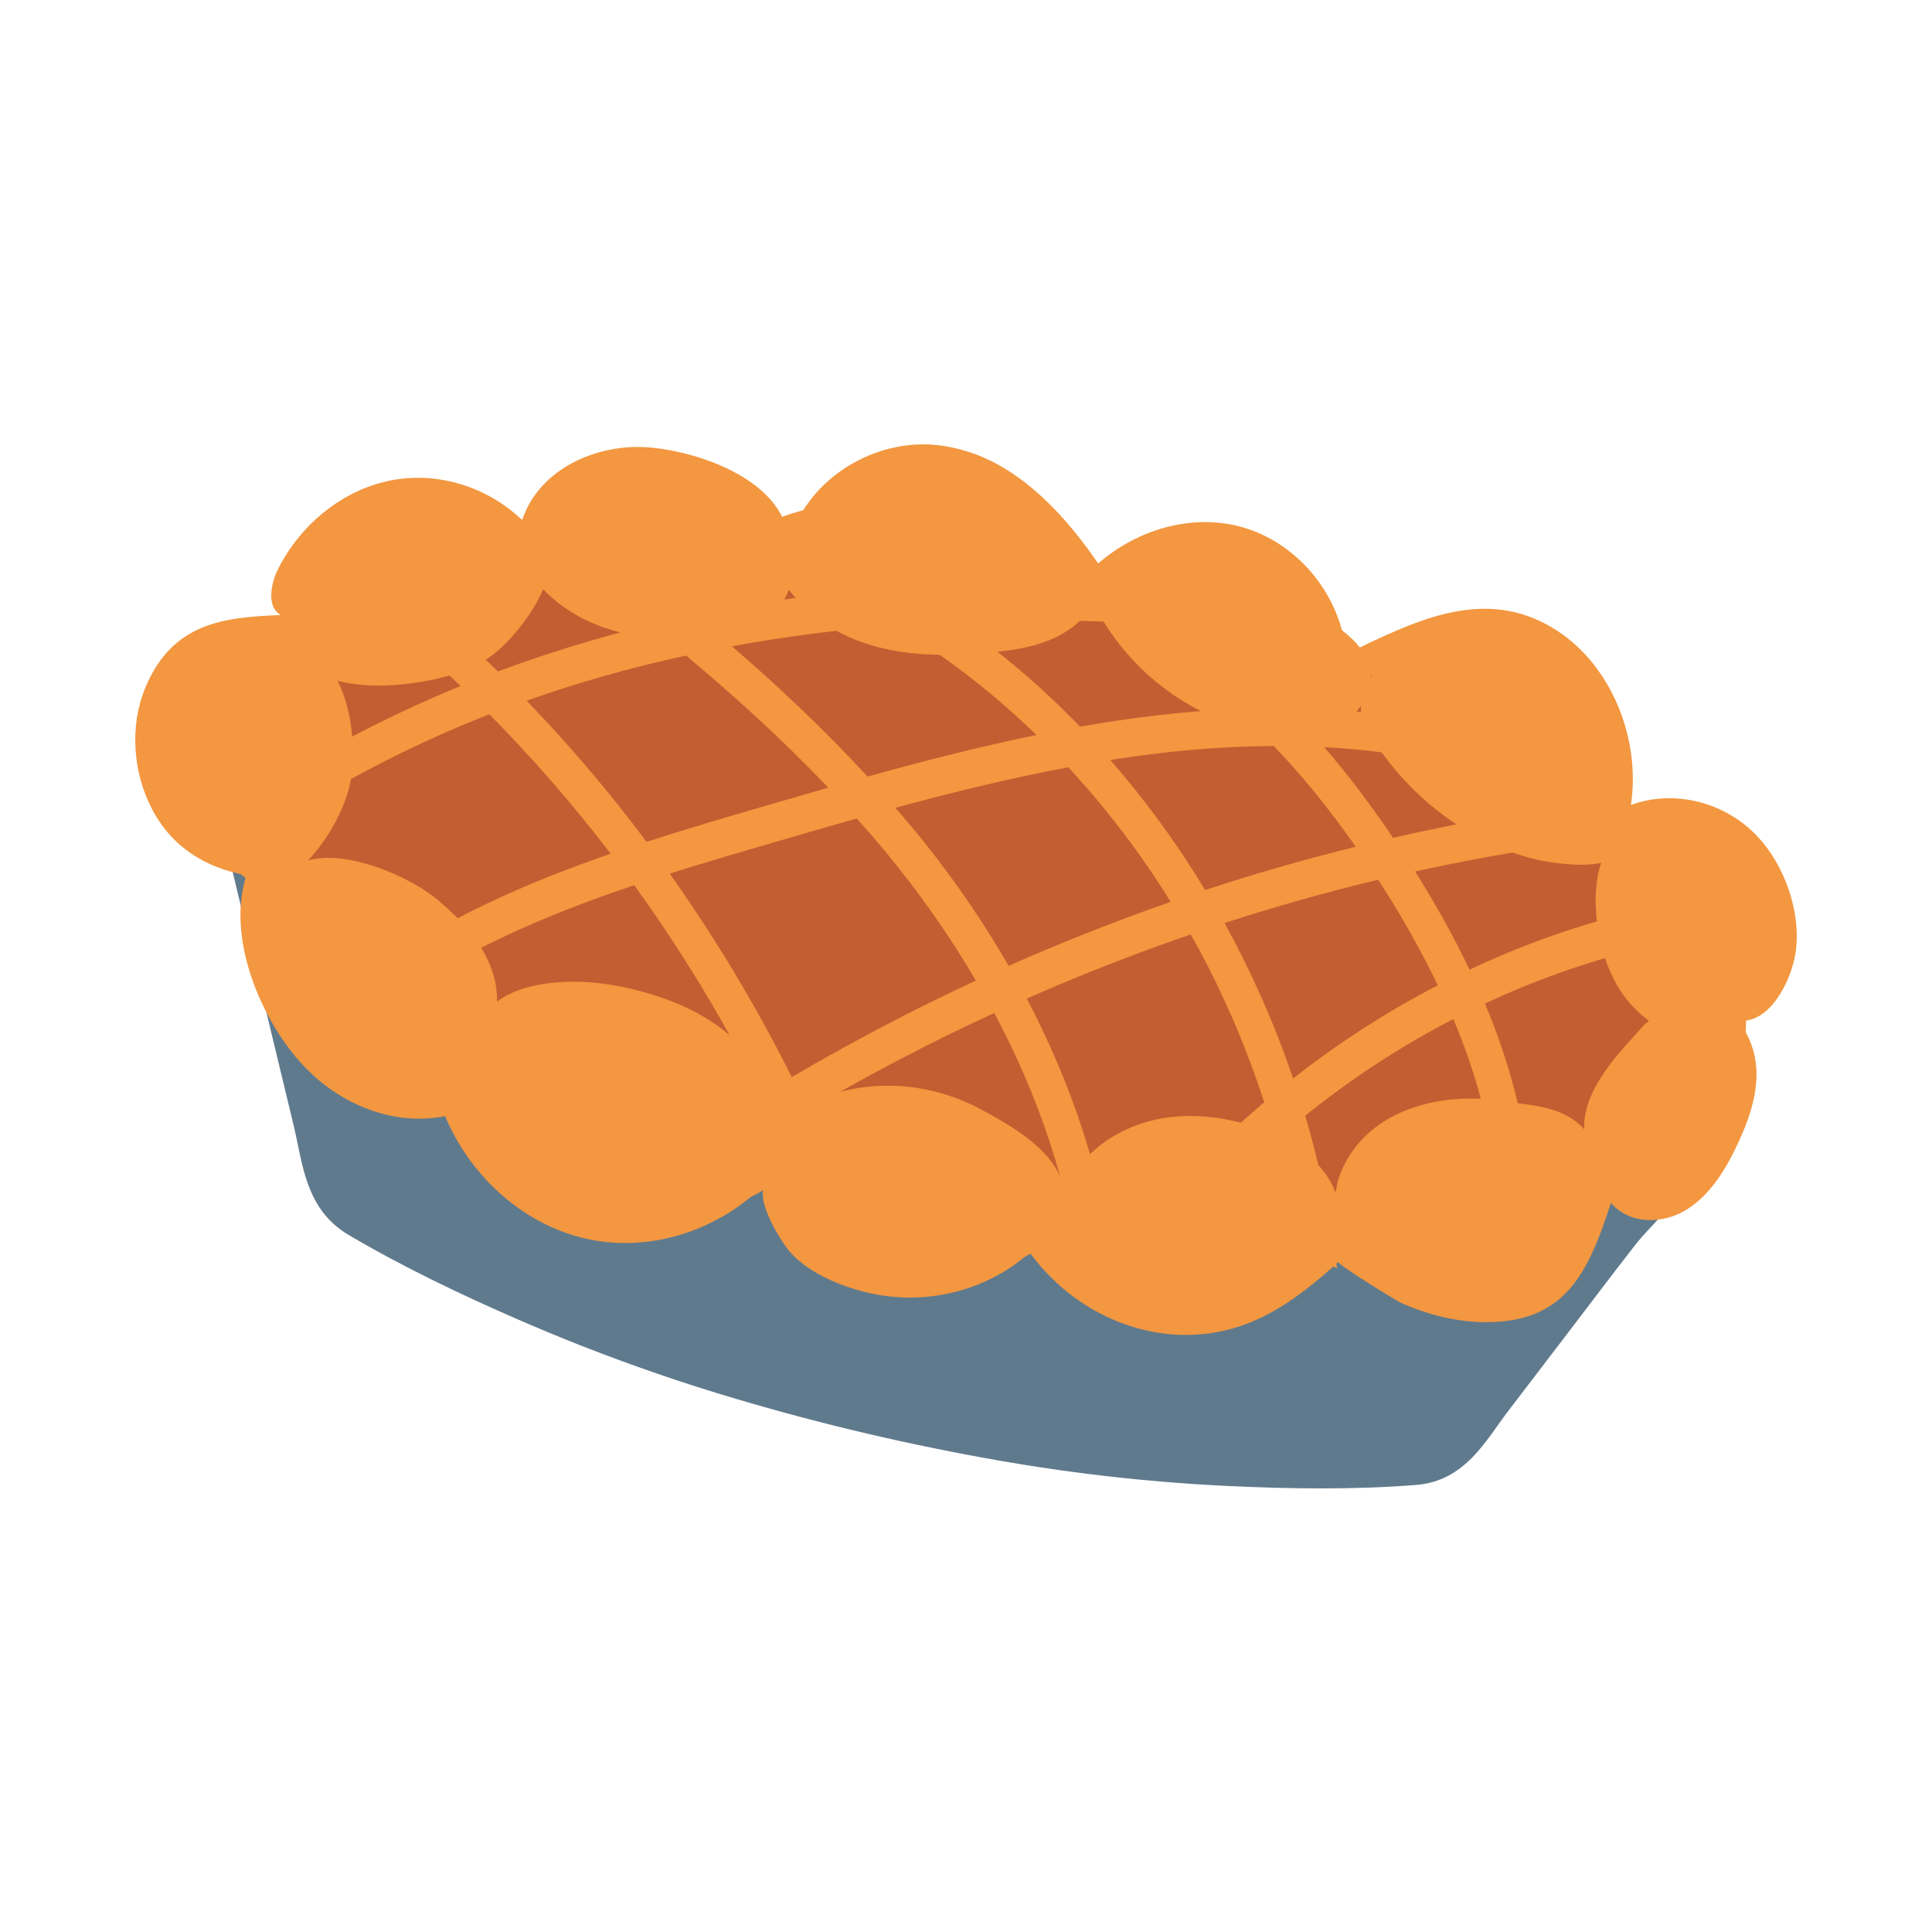
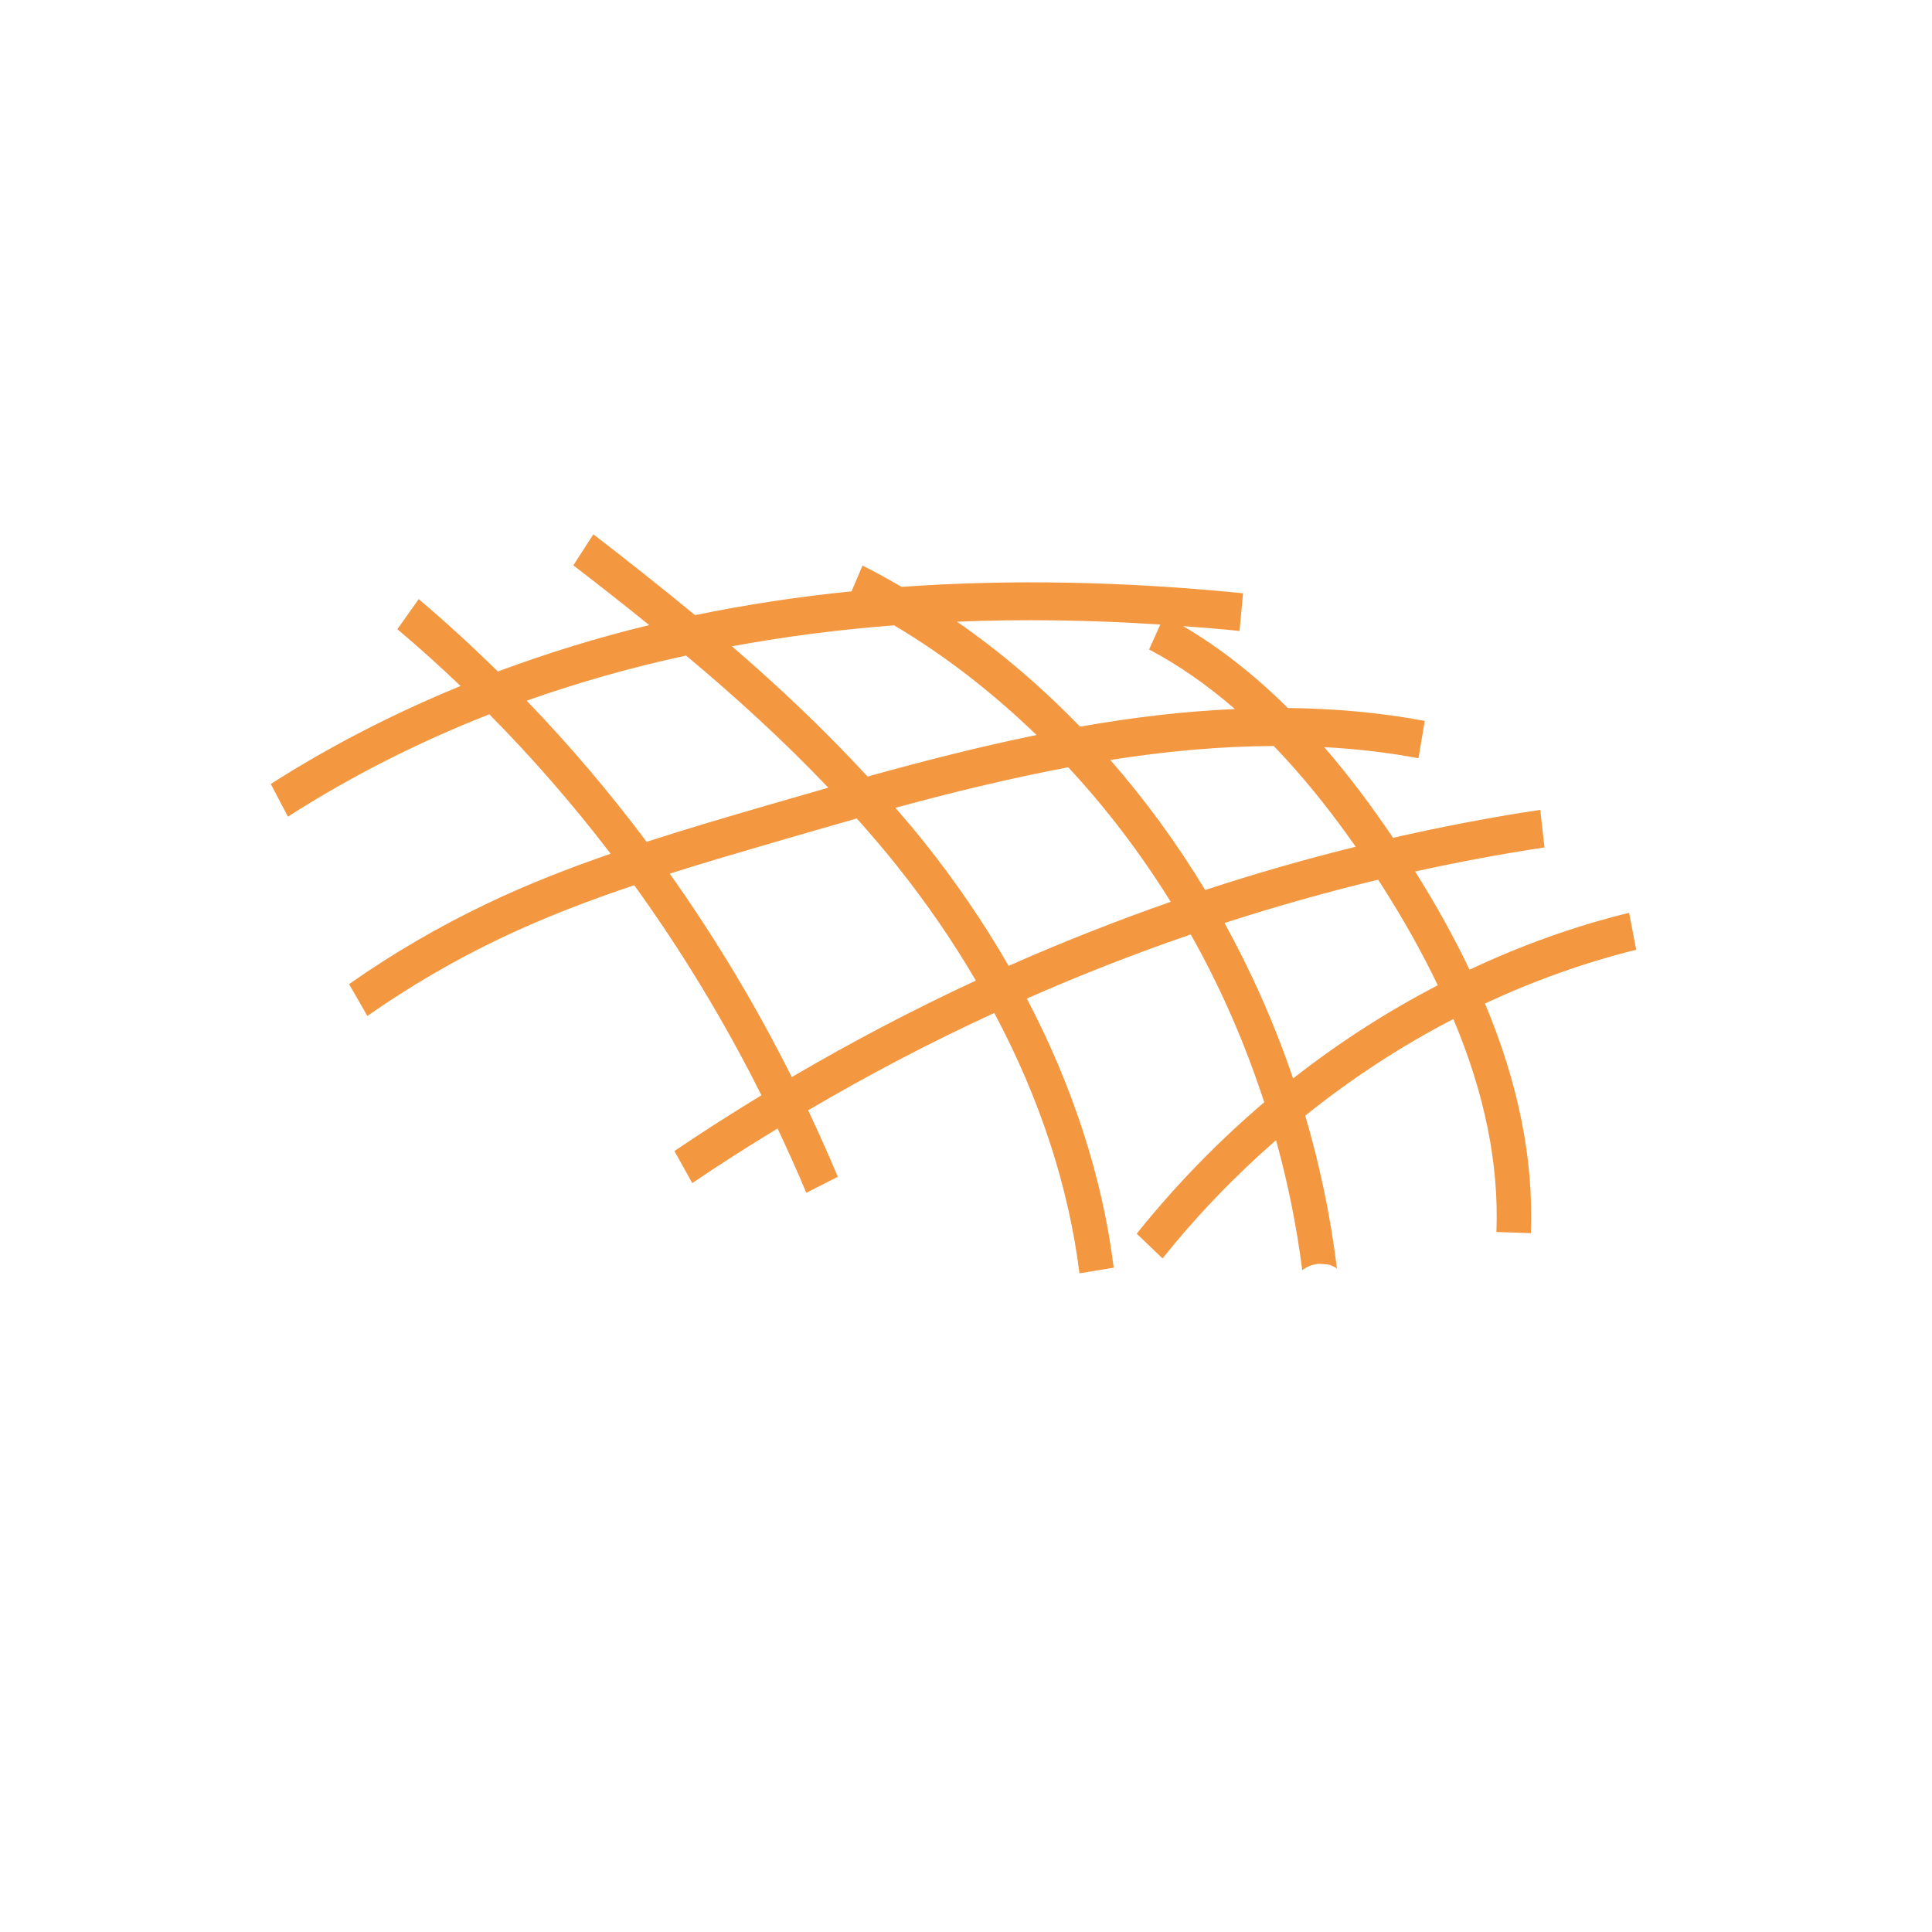
<svg xmlns="http://www.w3.org/2000/svg" width="120" height="120" viewBox="0 0 120 120" fill="none">
-   <path d="M102.394 76.377C103.347 75.353 104.179 74.528 104.35 72.729C102.01 72.132 99.585 73.02 97.275 73.796C91.252 75.815 85.001 75.673 78.836 74.962C71.925 74.165 65.013 73.554 58.109 73.134C57.789 73.113 57.462 73.106 57.142 73.106C56.85 72.957 56.551 72.821 56.253 72.701C49.825 69.991 43.304 67.46 36.719 65.092C34.458 64.281 32.176 63.528 29.893 62.781C27.909 62.127 25.47 61.586 23.671 60.612C21.958 59.681 20.301 58.337 18.786 57.192C17.933 56.552 17.101 55.891 16.29 55.215C15.871 54.859 14.392 53.907 14.285 53.466C15.167 57.135 16.049 60.797 16.93 64.466C17.371 66.301 17.812 68.135 18.253 69.963C18.8 72.246 18.957 75.111 21.652 76.704C24.994 78.674 28.599 80.402 32.211 81.973C33.505 82.535 34.814 83.075 36.129 83.594C39.251 84.817 42.444 85.919 45.672 86.872C51.133 88.494 56.566 89.759 62.14 90.734C65.447 91.309 68.775 91.743 72.095 92.021C73.496 92.141 74.897 92.234 76.291 92.298C80.187 92.483 84.141 92.533 87.945 92.234C91.017 91.992 92.283 89.461 93.684 87.633C94.807 86.168 95.924 84.704 97.047 83.232C98.547 81.276 100.026 79.299 101.541 77.358C101.825 76.996 102.117 76.675 102.394 76.37V76.377Z" fill="#607A8D" />
-   <path d="M60.541 28.202C59.816 27.932 59.062 27.747 58.287 27.654C54.433 27.199 50.188 29.617 48.993 33.677C48.766 29.567 42.558 27.754 39.586 27.761C36.663 27.768 33.435 29.283 32.432 32.305C30.228 30.193 27.114 29.261 24.212 29.852C21.311 30.442 18.673 32.532 17.251 35.384C16.789 36.315 16.576 37.737 17.436 38.2C13.895 38.342 10.681 38.669 9.01 42.758C8.028 45.154 8.27 48.034 9.458 50.281C10.73 52.691 12.842 53.914 15.303 54.362C14.03 58.344 16.277 63.45 18.844 66.188C21.133 68.627 24.476 69.964 27.647 69.324C29.289 73.249 32.724 76.186 36.606 76.982C40.489 77.778 44.713 76.42 47.614 73.434C46.725 74.351 48.559 77.202 49.114 77.814C50.323 79.129 52.293 79.919 53.928 80.296C57.363 81.099 61.188 80.274 63.961 77.8C66.208 80.9 69.749 82.82 73.383 82.912C73.71 82.919 74.044 82.912 74.371 82.891C77.92 82.656 80.494 80.765 83.132 78.383C83.004 78.497 86.744 80.808 87.085 80.957C88.757 81.682 90.577 82.137 92.39 82.123C97.154 82.08 98.619 79.201 100.055 74.714C101.207 76.058 103.27 76.058 104.756 75.133C106.242 74.209 107.237 72.573 107.998 70.902C108.56 69.679 109.029 68.378 109.093 67.02C109.157 65.654 108.745 64.396 107.941 63.379C109.904 63.678 111.305 60.862 111.539 59.084C111.866 56.588 110.835 53.808 109.257 52.059C107.244 49.833 104.037 49.001 101.3 49.996C101.918 45.837 100.063 41.392 96.792 39.224C92.653 36.479 88.536 38.249 84.483 40.205C84.348 40.269 84.206 40.333 84.063 40.326C83.672 40.297 83.509 39.785 83.409 39.373C82.62 36.088 80.017 33.485 77.002 32.703C73.98 31.914 70.66 32.874 68.207 35C66.237 32.113 63.705 29.368 60.527 28.188L60.541 28.202Z" fill="#F39740" />
-   <path d="M41.128 68.714C40.033 68.387 38.938 67.989 37.8 67.363C31.778 64.056 25.997 60.117 20.813 55.267C19.384 53.931 17.983 52.501 16.994 50.695C16.006 48.889 15.466 46.635 15.899 44.473C16.923 39.332 22.263 37.853 25.748 36.04C30.54 33.558 36.371 33.53 41.448 33.352C55.407 32.861 69.351 35.236 82.292 40.697C90.398 44.118 98.27 48.889 103.98 56.377C106.227 59.328 108.737 64.255 104.876 67.505C104.179 68.095 103.368 68.458 102.565 68.799C87.426 75.277 70.972 75.875 55.449 72.696C52.05 71.999 48.715 71.068 45.416 69.944C43.923 69.439 42.522 69.133 41.135 68.714H41.128Z" fill="#C35E32" />
-   <path d="M108.454 63.38C108.504 60.764 108.105 58.175 106.484 56.22C105.169 54.627 102.979 50.986 100.575 52.153C100.909 49.152 99.508 47.502 97.667 45.931C97.411 45.71 97.148 45.497 96.877 45.276C94.339 43.214 91.402 41.813 88.252 41.316C87.548 41.209 86.823 41.145 86.14 41.358C85.735 41.486 85.408 41.749 85.138 42.062C85.166 39.95 82.556 38.5 81.056 37.817C78.752 36.772 76.32 36.061 73.846 35.691C72.808 35.535 69.835 34.831 68.584 35.776C68.492 35.584 68.356 35.399 68.115 35.236C62.007 31.161 54.796 29.654 47.877 32.356C47.735 32.413 47.586 32.477 47.479 32.64C46.889 32.15 46.235 31.794 45.638 31.645C42.907 30.962 40.07 30.799 37.275 31.161C36.102 31.311 34.054 31.524 33.023 32.591C32.966 32.555 32.931 32.512 32.867 32.484C28.913 30.358 23.85 32.712 20.352 34.973C19.513 35.52 18.666 36.111 18.076 36.971C17.486 37.824 17.202 39.005 17.593 39.979C17.6 40.007 17.628 40.021 17.636 40.05C16.839 40.1 16.05 40.434 15.403 40.967C14.5 41.714 13.86 42.795 13.433 43.94C12.309 46.919 12.445 51.626 14.656 54.016C15.637 55.075 16.718 55.096 17.735 54.563C17.287 55.352 17.195 56.547 17.678 58.303C18.816 62.442 22.229 64.874 25.735 66.346C27.164 66.943 28.437 66.609 29.368 65.77C29.88 68.28 33.635 69.752 35.362 71.181C38.221 73.542 43.142 75.76 46.797 74.26C47.309 74.047 47.678 73.712 47.949 73.307C48.062 73.648 48.212 73.997 48.453 74.331C48.923 74.985 49.598 75.419 50.288 75.767C52.99 77.126 56.005 77.901 58.956 78.292C60.193 78.455 61.459 78.612 62.689 78.356C63.919 78.1 65.135 77.36 65.718 76.144C65.868 75.832 65.96 75.533 66.031 75.241C66.252 77.638 69.345 78.711 71.165 78.982C74.073 79.422 77.067 79.216 79.911 78.377C81.042 78.043 82.251 77.517 82.798 76.379C82.976 76.016 83.069 75.661 83.104 75.312C83.46 76.279 84.384 76.834 85.287 77.175C87.399 77.986 89.312 77.766 91.481 77.495C93.23 77.275 94.702 77.524 96.145 76.045C97.276 74.879 99.075 74.196 99.402 72.29C99.402 72.262 99.402 72.226 99.402 72.198C99.544 72.283 99.693 72.354 99.843 72.404C99.964 72.447 100.084 72.482 100.212 72.511C101.862 72.866 103.81 71.835 105.169 70.875C106.079 70.228 107.174 68.486 107.771 67.498C108.162 66.85 108.276 66.061 108.347 65.293C108.404 64.668 108.44 64.028 108.454 63.395V63.38ZM98.399 69.78C98.392 69.908 98.399 70.029 98.399 70.157C98.349 70.1 98.307 70.029 98.25 69.979C96.842 68.614 94.915 68.657 93.159 68.379C89.681 67.825 85.067 68.799 83.353 72.646C83.147 73.115 83.004 73.627 82.962 74.146C82.379 72.24 80.103 70.712 78.617 70.193C76.64 69.503 74.536 69.119 72.466 69.418C70.397 69.709 68.356 70.726 66.998 72.475C66.607 72.98 66.287 73.57 66.124 74.196C65.939 71.636 62.817 69.922 60.897 68.891C57.761 67.206 53.957 66.929 50.658 68.344C49.776 68.721 48.972 69.41 48.432 70.249C48.197 68.472 47.365 66.587 46.569 65.592C44.941 63.551 42.58 62.364 40.176 61.674C38.086 61.069 35.889 60.785 33.734 61.119C32.724 61.276 31.708 61.589 30.869 62.214C30.883 61.546 30.776 60.856 30.527 60.181C29.88 58.424 28.579 57.066 27.206 55.907C25.407 54.392 21.44 52.736 19.122 53.454C19.619 52.935 20.082 52.323 20.473 51.69C21.041 50.752 21.468 49.778 21.667 48.988C22.137 47.139 21.98 44.288 20.97 42.29C22.279 42.617 23.68 42.645 25.031 42.503C26.773 42.318 28.522 41.927 30.079 41.031C31.231 40.37 32.924 38.493 33.734 36.601C36.401 39.367 40.496 40.057 44.201 39.474C45.531 39.268 47.593 38.713 48.589 37.412C48.766 37.177 48.894 36.914 48.994 36.63C50.075 38.03 51.547 39.104 53.132 39.737C53.239 39.78 53.346 39.822 53.452 39.858C56.041 40.797 58.856 40.782 61.594 40.519C63.322 40.356 65.199 40.05 66.657 38.919C67.055 38.606 67.645 38.102 68.086 37.54C68.207 38.016 68.442 38.457 68.705 38.862C71.179 42.695 75.247 45.219 79.541 45.603C79.584 45.603 79.634 45.611 79.677 45.618C80.814 45.71 81.995 45.646 83.047 45.134C83.63 44.85 84.149 44.395 84.533 43.84C84.533 43.961 84.512 44.075 84.533 44.196C84.69 45.02 85.124 45.739 85.586 46.407C87.371 48.988 89.774 51.065 92.49 52.352C93.827 52.977 95.263 53.447 96.721 53.61C97.34 53.681 98.577 53.809 99.452 53.589C99.139 54.478 99.075 55.566 99.117 56.369C99.203 58.083 99.622 59.797 100.461 61.233C100.966 62.1 101.642 62.833 102.417 63.409C102.324 63.501 102.211 63.558 102.118 63.658C100.639 65.343 98.57 67.32 98.392 69.787L98.399 69.78Z" fill="#F39740" />
  <path d="M101.627 58.986L101.186 56.696C97.787 57.528 94.474 58.722 91.274 60.23C90.328 58.239 89.205 56.212 87.896 54.129C90.563 53.546 93.244 53.041 95.931 52.636L95.668 50.303C92.611 50.758 89.56 51.349 86.524 52.038C85.123 49.962 83.701 48.078 82.25 46.407C84.213 46.513 86.161 46.727 88.103 47.096L88.494 44.778C85.671 44.245 82.826 44.01 79.989 43.975C77.891 41.891 75.73 40.213 73.49 38.89C74.649 38.976 75.808 39.068 76.988 39.189L77.209 36.85C69.778 36.103 62.703 35.975 55.998 36.451C55.201 35.989 54.398 35.541 53.573 35.129L52.89 36.729C49.555 37.063 46.313 37.561 43.17 38.208C41.065 36.473 38.953 34.802 36.855 33.188L35.611 35.114C37.175 36.316 38.754 37.553 40.325 38.826C37.076 39.609 33.954 40.583 30.925 41.706C29.332 40.149 27.697 38.642 26.005 37.212L24.682 39.082C26.026 40.213 27.334 41.393 28.607 42.609C24.461 44.309 20.522 46.328 16.817 48.696L17.884 50.723C21.795 48.22 25.969 46.101 30.392 44.366C33.072 47.075 35.59 49.969 37.929 53.027C35.334 53.923 32.76 54.925 30.257 56.12C27.291 57.535 24.404 59.213 21.681 61.126L22.819 63.103C25.45 61.261 28.23 59.64 31.096 58.274C33.784 56.995 36.571 55.928 39.394 54.982C42.352 59.078 44.997 63.444 47.294 68.03C45.467 69.14 43.66 70.292 41.89 71.493L42.999 73.484C44.734 72.304 46.505 71.18 48.297 70.093C48.915 71.408 49.52 72.738 50.081 74.089L52.037 73.093C51.454 71.7 50.835 70.327 50.195 68.962C53.957 66.751 57.811 64.731 61.757 62.918C64.573 68.201 66.372 73.669 67.048 79.088L69.174 78.739C68.477 73.129 66.635 67.476 63.777 62.022C67.119 60.55 70.518 59.22 73.959 58.04C75.815 61.325 77.337 64.823 78.524 68.464C75.659 70.903 72.999 73.634 70.603 76.627L72.21 78.163C74.35 75.483 76.718 73.029 79.257 70.818C79.989 73.456 80.537 76.158 80.885 78.896C80.899 78.889 80.906 78.874 80.921 78.867C81.219 78.654 81.553 78.526 81.909 78.498C82.094 78.512 82.272 78.526 82.457 78.533C82.67 78.569 82.862 78.668 83.04 78.789C82.641 75.561 81.98 72.382 81.07 69.296C83.957 66.978 87.036 64.966 90.271 63.295C92.227 67.945 93.108 72.318 92.945 76.521L95.085 76.592C95.263 72.027 94.317 67.305 92.234 62.328C95.277 60.913 98.427 59.782 101.648 58.986H101.627ZM72.068 38.791L71.371 40.341C73.198 41.301 74.969 42.538 76.704 44.039C73.476 44.181 70.262 44.572 67.083 45.134C64.73 42.702 62.177 40.512 59.439 38.613C63.514 38.45 67.723 38.506 72.068 38.791ZM55.535 38.841C58.721 40.732 61.672 43.036 64.381 45.653C60.812 46.385 57.306 47.281 53.886 48.234C51.219 45.34 48.382 42.659 45.459 40.142C48.716 39.545 52.072 39.104 55.535 38.841ZM32.717 43.52C35.888 42.396 39.188 41.457 42.615 40.718C45.666 43.271 48.652 45.987 51.447 48.924C50.188 49.286 48.937 49.649 47.706 50.005C45.211 50.73 42.686 51.469 40.162 52.287C37.851 49.201 35.362 46.271 32.717 43.527V43.52ZM49.178 66.9C46.96 62.47 44.421 58.246 41.598 54.264C43.817 53.56 46.035 52.913 48.233 52.273C49.868 51.797 51.532 51.313 53.217 50.837C54.071 51.797 54.91 52.771 55.713 53.78C57.555 56.091 59.19 58.474 60.612 60.905C56.716 62.712 52.904 64.717 49.178 66.9ZM62.646 59.988C61.117 57.336 59.347 54.733 57.334 52.223C56.78 51.526 56.197 50.851 55.614 50.175C59.119 49.222 62.717 48.341 66.351 47.658C68.719 50.204 70.845 53.005 72.715 56.013C69.316 57.201 65.953 58.53 62.639 59.995L62.646 59.988ZM68.968 47.203C72.338 46.67 75.73 46.35 79.115 46.335C80.842 48.127 82.535 50.204 84.206 52.593C81.07 53.368 77.948 54.264 74.855 55.281C73.113 52.401 71.143 49.699 68.968 47.21V47.203ZM80.316 66.985C79.178 63.629 77.742 60.393 76.057 57.329C79.207 56.312 82.393 55.409 85.592 54.641C85.628 54.698 85.663 54.748 85.706 54.804C87.114 56.995 88.309 59.121 89.304 61.197C86.161 62.825 83.146 64.767 80.316 66.985Z" fill="#F39740" />
</svg>